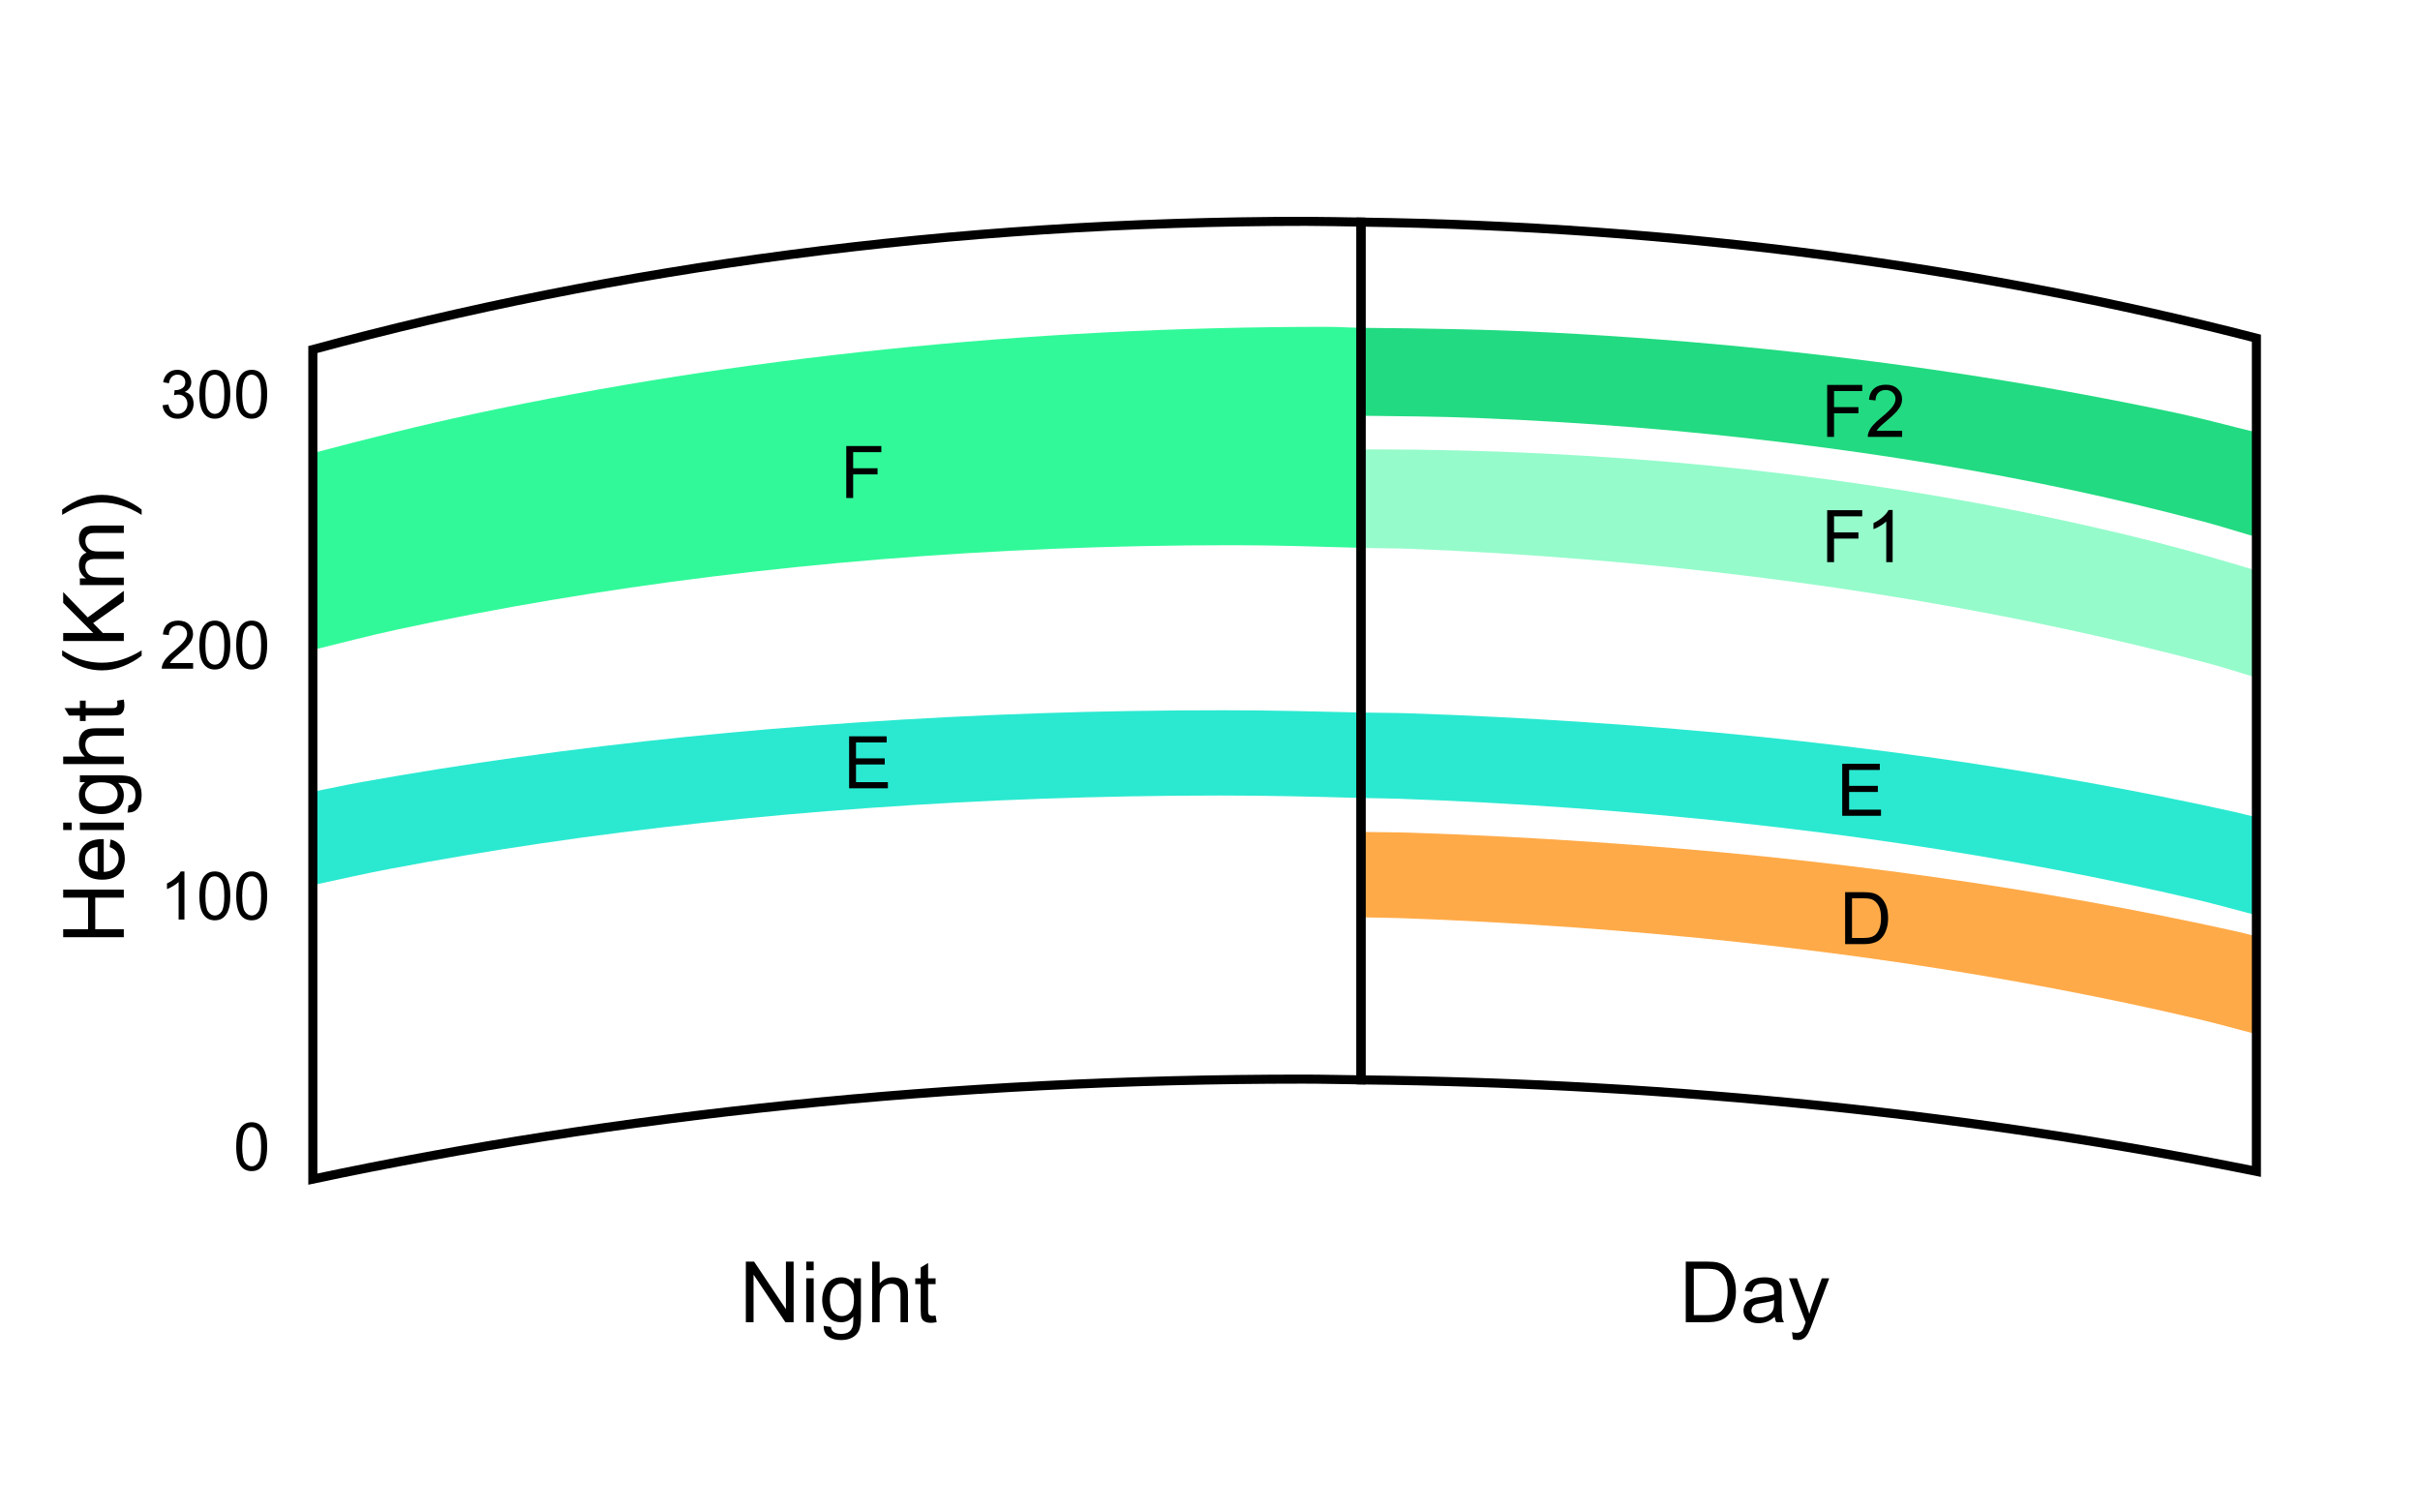
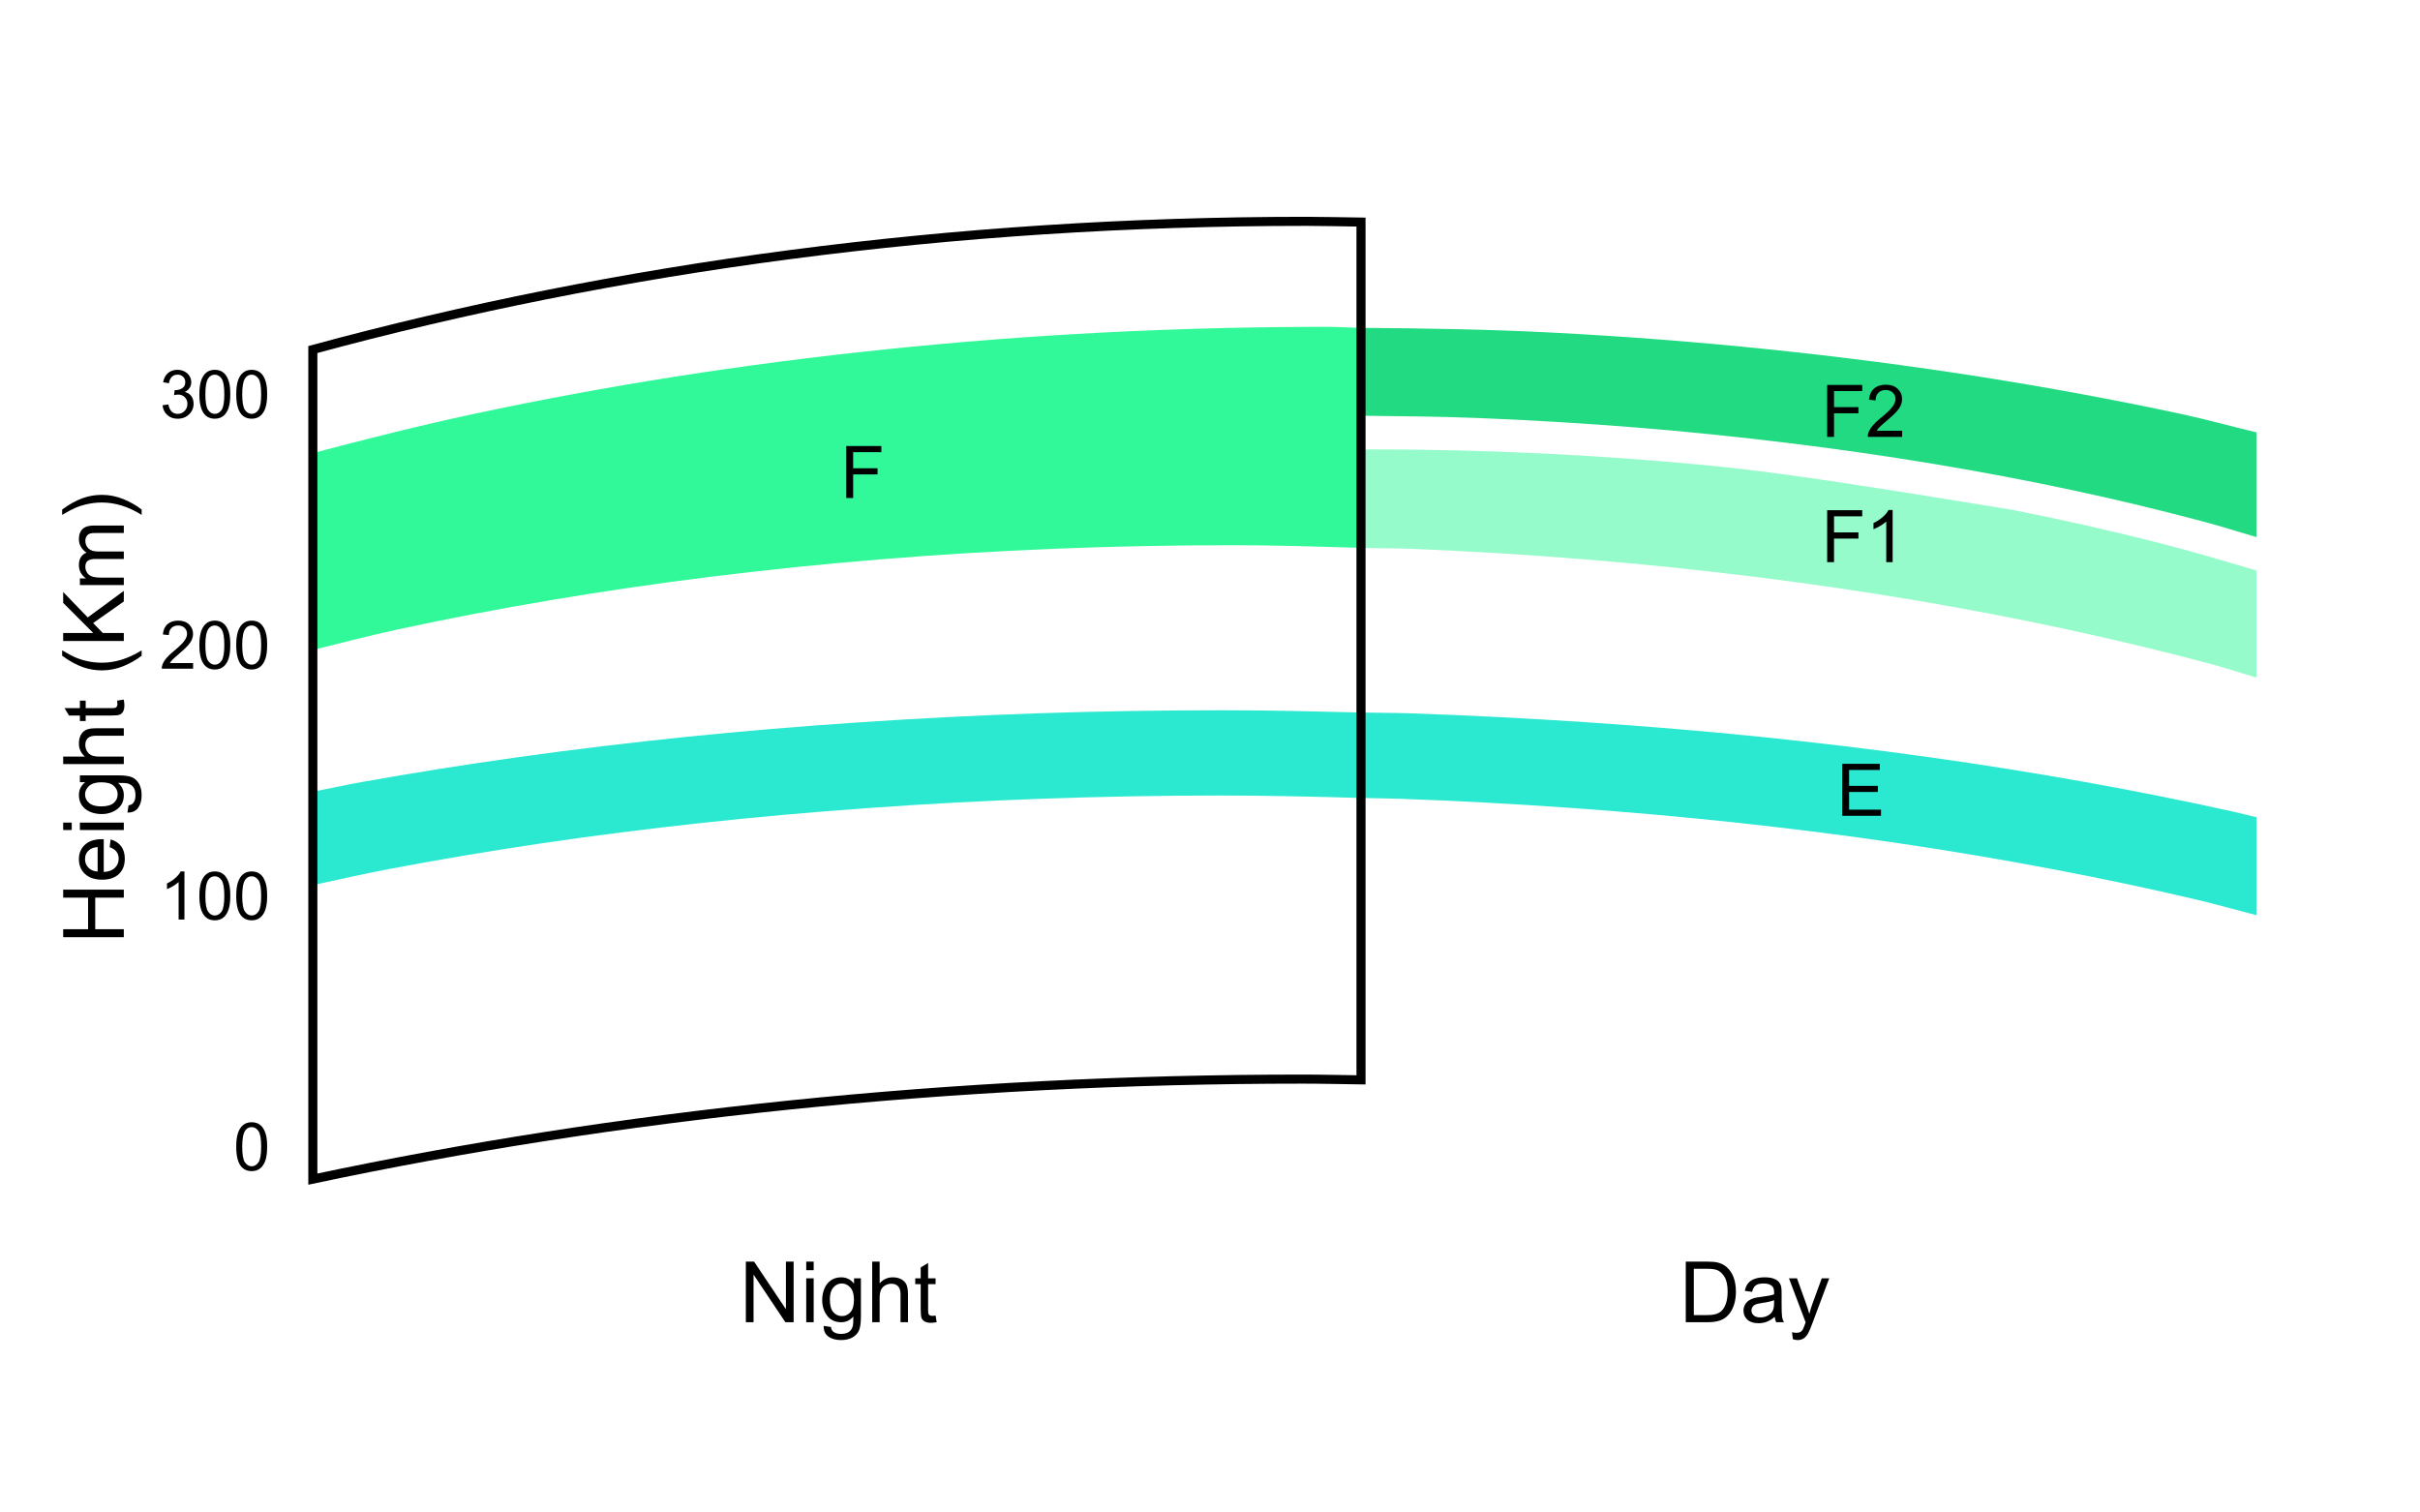
<svg xmlns="http://www.w3.org/2000/svg" xmlns:ns1="http://sodipodi.sourceforge.net/DTD/sodipodi-0.dtd" xmlns:ns2="http://www.inkscape.org/namespaces/inkscape" width="400" height="250" id="svg2" ns1:version="0.32" ns2:version="0.46" version="1.0" ns1:docname="Ionosphere Layers en.svg" ns2:output_extension="org.inkscape.output.svg.inkscape">
  <defs id="defs4">
    <linearGradient id="linearGradient4746">
      <stop style="stop-color:#000000;stop-opacity:0.645;" offset="0" id="stop4748" />
      <stop style="stop-color:#61b5ff;stop-opacity:0.239;" offset="1" id="stop4750" />
    </linearGradient>
    <ns2:perspective ns1:type="inkscape:persp3d" ns2:vp_x="0 : 526.18109 : 1" ns2:vp_y="0 : 1000 : 0" ns2:vp_z="744.09448 : 526.18109 : 1" ns2:persp3d-origin="372.04724 : 350.78739 : 1" id="perspective10" />
    <ns2:perspective id="perspective2390" ns2:persp3d-origin="372.04724 : 350.78739 : 1" ns2:vp_z="744.09448 : 526.18109 : 1" ns2:vp_y="0 : 1000 : 0" ns2:vp_x="0 : 526.18109 : 1" ns1:type="inkscape:persp3d" />
    <ns2:perspective id="perspective2405" ns2:persp3d-origin="372.04724 : 350.78739 : 1" ns2:vp_z="744.09448 : 526.18109 : 1" ns2:vp_y="0 : 1000 : 0" ns2:vp_x="0 : 526.18109 : 1" ns1:type="inkscape:persp3d" />
  </defs>
  <ns1:namedview id="base" pagecolor="#ffffff" bordercolor="#666666" borderopacity="1.0" ns2:pageopacity="0.0" ns2:pageshadow="2" ns2:zoom="0.98994949" ns2:cx="195.84945" ns2:cy="117.54896" ns2:document-units="px" ns2:current-layer="layer1" showgrid="false" ns2:window-width="1024" ns2:window-height="712" ns2:window-x="-4" ns2:window-y="-4" />
  <g ns2:label="Capa 1" ns2:groupmode="layer" id="layer1" transform="translate(-150,-382.362)">
-     <path style="fill:#31f999;fill-opacity:0.508;stroke:none;stroke-width:1;stroke-miterlimit:4;stroke-dasharray:none;stroke-dashoffset:0;stroke-opacity:1" d="M 372.969 94.312 C 367.602 92.71 362.269 91.115 356.656 89.688 C 348.934 87.724 340.962 85.926 332.812 84.312 C 324.663 82.699 316.312 81.274 307.781 80.031 C 299.25 78.789 290.554 77.725 281.688 76.875 C 272.821 76.025 263.782 75.373 254.625 74.938 C 245.468 74.502 236.183 74.281 226.781 74.281 C 226.169 74.281 225.58 74.311 224.969 74.312 L 224.969 90.562 C 227.745 90.643 230.592 90.607 233.344 90.719 C 243.069 91.112 252.645 91.701 262.062 92.469 C 271.48 93.236 280.721 94.19 289.781 95.312 C 298.842 96.435 307.72 97.73 316.375 99.188 C 325.03 100.645 333.455 102.258 341.656 104.031 C 349.857 105.805 357.833 107.711 365.531 109.781 C 368.101 110.472 370.459 111.277 372.969 112 L 372.969 94.312 z " id="path2414" transform="translate(150,382.362)" />
+     <path style="fill:#31f999;fill-opacity:0.508;stroke:none;stroke-width:1;stroke-miterlimit:4;stroke-dasharray:none;stroke-dashoffset:0;stroke-opacity:1" d="M 372.969 94.312 C 367.602 92.71 362.269 91.115 356.656 89.688 C 348.934 87.724 340.962 85.926 332.812 84.312 C 299.25 78.789 290.554 77.725 281.688 76.875 C 272.821 76.025 263.782 75.373 254.625 74.938 C 245.468 74.502 236.183 74.281 226.781 74.281 C 226.169 74.281 225.58 74.311 224.969 74.312 L 224.969 90.562 C 227.745 90.643 230.592 90.607 233.344 90.719 C 243.069 91.112 252.645 91.701 262.062 92.469 C 271.48 93.236 280.721 94.19 289.781 95.312 C 298.842 96.435 307.72 97.73 316.375 99.188 C 325.03 100.645 333.455 102.258 341.656 104.031 C 349.857 105.805 357.833 107.711 365.531 109.781 C 368.101 110.472 370.459 111.277 372.969 112 L 372.969 94.312 z " id="path2414" transform="translate(150,382.362)" />
    <path style="fill:#2ae9d0;fill-opacity:1;stroke:none;stroke-width:1;stroke-miterlimit:4;stroke-dasharray:none;stroke-dashoffset:0;stroke-opacity:1" d="M 374.959,500.135 C 367.434,499.95 359.908,499.76 352.24,499.76 C 341.924,499.76 331.725,499.924 321.677,500.26 C 311.63,500.596 301.719,501.104 291.99,501.76 C 282.26,502.416 272.726,503.207 263.365,504.166 C 254.004,505.126 244.838,506.232 235.896,507.479 C 226.954,508.725 218.213,510.118 209.74,511.635 C 206.981,512.129 204.414,512.707 201.709,513.229 L 201.709,528.666 C 205.89,527.775 209.954,526.828 214.271,526.01 C 222.445,524.462 230.864,523.032 239.49,521.76 C 248.116,520.487 256.96,519.365 265.99,518.385 C 275.02,517.405 284.23,516.586 293.615,515.916 C 303,515.246 312.548,514.728 322.24,514.385 C 331.932,514.042 341.789,513.854 351.74,513.854 C 359.58,513.854 367.278,514.043 374.959,514.26 L 374.959,500.135 z" id="path3237" />
    <path style="fill:#2ae9d0;fill-opacity:1;stroke:none;stroke-width:1;stroke-miterlimit:4;stroke-dasharray:none;stroke-dashoffset:0;stroke-opacity:1" d="M 374.959,500.135 L 374.959,514.26 C 377.026,514.318 379.153,514.312 381.209,514.385 C 390.901,514.728 400.448,515.246 409.834,515.916 C 419.219,516.586 428.429,517.405 437.459,518.385 C 446.488,519.365 455.333,520.487 463.959,521.76 C 472.584,523.032 481.004,524.462 489.177,526.01 C 497.351,527.558 505.286,529.234 512.959,531.041 C 516.411,531.854 519.615,532.772 522.959,533.635 L 522.959,517.447 C 521.732,517.165 520.605,516.848 519.365,516.572 C 511.411,514.802 503.182,513.152 494.709,511.635 C 486.235,510.118 477.526,508.725 468.584,507.479 C 459.641,506.232 450.476,505.126 441.115,504.166 C 431.754,503.207 422.188,502.416 412.459,501.76 C 402.729,501.104 392.85,500.596 382.802,500.26 C 380.224,500.174 377.557,500.199 374.959,500.135 z" id="path3219" />
    <path style="fill:#31f999;fill-opacity:1;stroke:none;stroke-width:1;stroke-miterlimit:4;stroke-dasharray:none;stroke-dashoffset:0;stroke-opacity:1" d="M 374.959,436.541 C 373.087,436.527 371.274,436.385 369.396,436.385 C 356.894,436.385 344.542,436.697 332.365,437.322 C 320.188,437.948 308.188,438.884 296.396,440.104 C 284.605,441.324 273.022,442.82 261.677,444.604 C 250.332,446.388 239.234,448.443 228.396,450.76 C 219.269,452.711 210.436,454.95 201.709,457.26 L 201.709,489.791 C 206.389,488.637 210.981,487.434 215.834,486.385 C 224.035,484.611 232.491,482.999 241.146,481.541 C 249.801,480.084 258.648,478.788 267.709,477.666 C 276.769,476.544 286.042,475.59 295.459,474.822 C 304.876,474.055 314.452,473.466 324.177,473.072 C 333.902,472.679 343.755,472.479 353.74,472.479 C 360.899,472.479 367.924,472.713 374.959,472.916 L 374.959,436.541 z" id="path3232" />
    <path style="fill:#22da81;fill-opacity:1;stroke:none;stroke-width:1;stroke-miterlimit:4;stroke-dasharray:none;stroke-dashoffset:0;stroke-opacity:1" d="M 224.969 54.188 L 224.969 68.719 C 231.458 68.791 237.949 68.839 244.312 69.094 C 253.133 69.446 261.834 69.968 270.375 70.656 C 278.916 71.344 287.313 72.213 295.531 73.219 C 303.749 74.224 311.806 75.381 319.656 76.688 C 327.507 77.994 335.155 79.442 342.594 81.031 C 350.032 82.621 357.236 84.363 364.219 86.219 C 367.24 87.022 370.039 87.931 372.969 88.781 L 372.969 71.469 C 368.764 70.471 364.728 69.324 360.438 68.406 C 349.6 66.089 338.47 64.034 327.125 62.25 C 315.78 60.466 304.198 58.97 292.406 57.75 C 280.615 56.53 268.615 55.594 256.438 54.969 C 246.09 54.437 235.554 54.267 224.969 54.188 z " id="path2431" transform="translate(150,382.362)" />
-     <path style="fill:#ffaa48;fill-opacity:1;stroke:none;stroke-width:1;stroke-miterlimit:4;stroke-dasharray:none;stroke-dashoffset:0;stroke-opacity:1" d="M 375.208,519.869 L 375.208,533.994 C 377.276,534.053 379.403,534.046 381.458,534.119 C 391.15,534.463 400.698,534.98 410.083,535.65 C 419.468,536.32 428.678,537.14 437.708,538.119 C 446.738,539.099 455.582,540.222 464.208,541.494 C 472.834,542.767 481.253,544.196 489.427,545.744 C 497.6,547.293 505.536,548.968 513.208,550.775 C 516.661,551.589 519.864,552.506 523.208,553.369 L 523.208,537.182 C 521.981,536.9 520.855,536.583 519.614,536.307 C 511.66,534.536 503.431,532.886 494.958,531.369 C 486.485,529.852 477.775,528.459 468.833,527.213 C 459.891,525.966 450.725,524.86 441.364,523.9 C 432.004,522.941 422.438,522.151 412.708,521.494 C 402.979,520.838 393.1,520.331 383.052,519.994 C 380.473,519.908 377.806,519.933 375.208,519.869 z" id="path3242" />
    <path transform="scale(0.995,1.005)" style="font-size:16.528px;font-style:normal;font-weight:normal;text-align:end;text-anchor:end;fill:#000000;fill-opacity:1;stroke:none;stroke-width:1px;stroke-linecap:butt;stroke-linejoin:miter;stroke-opacity:1;font-family:Bitstream Vera Sans" d="M 177.757,447.11 L 178.724,446.981 C 178.835,447.529 179.023,447.924 179.29,448.166 C 179.557,448.407 179.882,448.528 180.265,448.528 C 180.72,448.528 181.104,448.371 181.417,448.055 C 181.73,447.74 181.887,447.35 181.887,446.885 C 181.887,446.441 181.742,446.074 181.452,445.786 C 181.162,445.498 180.793,445.354 180.346,445.354 C 180.163,445.354 179.936,445.39 179.663,445.461 L 179.771,444.613 C 179.835,444.62 179.887,444.623 179.927,444.623 C 180.338,444.623 180.709,444.516 181.038,444.301 C 181.368,444.086 181.533,443.755 181.533,443.307 C 181.533,442.953 181.413,442.659 181.173,442.427 C 180.933,442.194 180.623,442.077 180.244,442.077 C 179.868,442.077 179.554,442.196 179.304,442.432 C 179.053,442.668 178.892,443.023 178.82,443.495 L 177.853,443.324 C 177.972,442.675 178.24,442.173 178.659,441.817 C 179.078,441.461 179.599,441.283 180.222,441.283 C 180.652,441.283 181.047,441.375 181.409,441.559 C 181.771,441.744 182.047,441.995 182.239,442.314 C 182.43,442.632 182.526,442.971 182.526,443.329 C 182.526,443.669 182.435,443.979 182.252,444.258 C 182.07,444.537 181.799,444.759 181.441,444.924 C 181.907,445.032 182.268,445.254 182.526,445.593 C 182.784,445.931 182.913,446.355 182.913,446.863 C 182.913,447.551 182.662,448.133 182.161,448.611 C 181.66,449.089 181.026,449.328 180.26,449.328 C 179.569,449.328 178.995,449.123 178.538,448.711 C 178.082,448.299 177.821,447.765 177.757,447.11 L 177.757,447.11 z M 183.874,445.305 C 183.874,444.374 183.97,443.625 184.162,443.058 C 184.353,442.49 184.638,442.052 185.016,441.744 C 185.394,441.436 185.869,441.283 186.442,441.283 C 186.864,441.283 187.235,441.368 187.554,441.538 C 187.872,441.708 188.135,441.953 188.343,442.273 C 188.551,442.594 188.714,442.984 188.832,443.444 C 188.95,443.904 189.009,444.525 189.009,445.305 C 189.009,446.229 188.914,446.975 188.724,447.543 C 188.535,448.11 188.251,448.549 187.873,448.858 C 187.495,449.168 187.018,449.323 186.442,449.323 C 185.683,449.323 185.086,449.051 184.653,448.507 C 184.134,447.851 183.874,446.784 183.874,445.305 L 183.874,445.305 z M 184.868,445.305 C 184.868,446.598 185.019,447.458 185.322,447.886 C 185.624,448.314 185.998,448.528 186.442,448.528 C 186.886,448.528 187.259,448.313 187.562,447.884 C 187.864,447.454 188.016,446.595 188.016,445.305 C 188.016,444.009 187.864,443.148 187.562,442.722 C 187.259,442.296 186.882,442.083 186.431,442.083 C 185.987,442.083 185.633,442.271 185.368,442.647 C 185.035,443.127 184.868,444.013 184.868,445.305 L 184.868,445.305 z M 189.997,445.305 C 189.997,444.374 190.093,443.625 190.285,443.058 C 190.476,442.49 190.761,442.052 191.139,441.744 C 191.517,441.436 191.992,441.283 192.565,441.283 C 192.987,441.283 193.358,441.368 193.677,441.538 C 193.995,441.708 194.258,441.953 194.466,442.273 C 194.674,442.594 194.837,442.984 194.955,443.444 C 195.073,443.904 195.132,444.525 195.132,445.305 C 195.132,446.229 195.037,446.975 194.848,447.543 C 194.658,448.11 194.374,448.549 193.996,448.858 C 193.618,449.168 193.141,449.323 192.565,449.323 C 191.806,449.323 191.21,449.051 190.776,448.507 C 190.257,447.851 189.997,446.784 189.997,445.305 L 189.997,445.305 z M 190.991,445.305 C 190.991,446.598 191.142,447.458 191.445,447.886 C 191.748,448.314 192.121,448.528 192.565,448.528 C 193.009,448.528 193.382,448.313 193.685,447.884 C 193.987,447.454 194.139,446.595 194.139,445.305 C 194.139,444.009 193.987,443.148 193.685,442.722 C 193.382,442.296 193.005,442.083 192.554,442.083 C 192.11,442.083 191.756,442.271 191.491,442.647 C 191.158,443.127 190.991,444.013 190.991,445.305 L 190.991,445.305 z M 182.832,489.51 L 182.832,490.439 L 177.628,490.439 C 177.621,490.206 177.658,489.982 177.741,489.767 C 177.873,489.413 178.085,489.064 178.377,488.72 C 178.669,488.376 179.091,487.979 179.642,487.528 C 180.498,486.826 181.076,486.27 181.377,485.86 C 181.678,485.45 181.828,485.062 181.828,484.697 C 181.828,484.314 181.691,483.991 181.417,483.728 C 181.143,483.464 180.786,483.333 180.346,483.333 C 179.88,483.333 179.508,483.472 179.228,483.752 C 178.949,484.031 178.808,484.418 178.804,484.912 L 177.81,484.81 C 177.878,484.069 178.134,483.504 178.578,483.115 C 179.023,482.727 179.619,482.533 180.367,482.533 C 181.123,482.533 181.721,482.742 182.161,483.161 C 182.601,483.58 182.822,484.099 182.822,484.719 C 182.822,485.034 182.757,485.343 182.628,485.648 C 182.499,485.952 182.285,486.273 181.986,486.609 C 181.687,486.946 181.191,487.408 180.496,487.995 C 179.916,488.482 179.543,488.812 179.379,488.986 C 179.214,489.16 179.078,489.334 178.971,489.51 L 182.832,489.51 z M 183.874,486.555 C 183.874,485.624 183.97,484.875 184.162,484.308 C 184.353,483.74 184.638,483.302 185.016,482.994 C 185.394,482.686 185.869,482.533 186.442,482.533 C 186.864,482.533 187.235,482.618 187.554,482.788 C 187.872,482.958 188.135,483.203 188.343,483.523 C 188.551,483.844 188.714,484.234 188.832,484.694 C 188.95,485.154 189.009,485.775 189.009,486.555 C 189.009,487.479 188.914,488.225 188.724,488.793 C 188.535,489.36 188.251,489.799 187.873,490.108 C 187.495,490.418 187.018,490.573 186.442,490.573 C 185.683,490.573 185.086,490.301 184.653,489.757 C 184.134,489.101 183.874,488.034 183.874,486.555 L 183.874,486.555 z M 184.868,486.555 C 184.868,487.848 185.019,488.708 185.322,489.136 C 185.624,489.564 185.998,489.778 186.442,489.778 C 186.886,489.778 187.259,489.563 187.562,489.134 C 187.864,488.704 188.016,487.845 188.016,486.555 C 188.016,485.259 187.864,484.398 187.562,483.972 C 187.259,483.546 186.882,483.333 186.431,483.333 C 185.987,483.333 185.633,483.521 185.368,483.897 C 185.035,484.377 184.868,485.263 184.868,486.555 L 184.868,486.555 z M 189.997,486.555 C 189.997,485.624 190.093,484.875 190.285,484.308 C 190.476,483.74 190.761,483.302 191.139,482.994 C 191.517,482.686 191.992,482.533 192.565,482.533 C 192.987,482.533 193.358,482.618 193.677,482.788 C 193.995,482.958 194.258,483.203 194.466,483.523 C 194.674,483.844 194.837,484.234 194.955,484.694 C 195.073,485.154 195.132,485.775 195.132,486.555 C 195.132,487.479 195.037,488.225 194.848,488.793 C 194.658,489.36 194.374,489.799 193.996,490.108 C 193.618,490.418 193.141,490.573 192.565,490.573 C 191.806,490.573 191.21,490.301 190.776,489.757 C 190.257,489.101 189.997,488.034 189.997,486.555 L 189.997,486.555 z M 190.991,486.555 C 190.991,487.848 191.142,488.708 191.445,489.136 C 191.748,489.564 192.121,489.778 192.565,489.778 C 193.009,489.778 193.382,489.563 193.685,489.134 C 193.987,488.704 194.139,487.845 194.139,486.555 C 194.139,485.259 193.987,484.398 193.685,483.972 C 193.382,483.546 193.005,483.333 192.554,483.333 C 192.11,483.333 191.756,483.521 191.491,483.897 C 191.158,484.377 190.991,485.263 190.991,486.555 L 190.991,486.555 z M 181.393,531.689 L 180.426,531.689 L 180.426,525.528 C 180.193,525.75 179.888,525.972 179.51,526.194 C 179.133,526.416 178.793,526.583 178.493,526.694 L 178.493,525.759 C 179.033,525.505 179.506,525.197 179.911,524.835 C 180.315,524.474 180.602,524.123 180.77,523.783 L 181.393,523.783 L 181.393,531.689 z M 183.874,527.805 C 183.874,526.874 183.97,526.125 184.162,525.558 C 184.353,524.99 184.638,524.552 185.016,524.244 C 185.394,523.936 185.869,523.783 186.442,523.783 C 186.864,523.783 187.235,523.868 187.554,524.038 C 187.872,524.208 188.135,524.453 188.343,524.773 C 188.551,525.094 188.714,525.484 188.832,525.944 C 188.95,526.404 189.009,527.025 189.009,527.805 C 189.009,528.729 188.914,529.475 188.724,530.043 C 188.535,530.61 188.251,531.049 187.873,531.358 C 187.495,531.668 187.018,531.823 186.442,531.823 C 185.683,531.823 185.086,531.551 184.653,531.007 C 184.134,530.351 183.874,529.284 183.874,527.805 L 183.874,527.805 z M 184.868,527.805 C 184.868,529.098 185.019,529.958 185.322,530.386 C 185.624,530.814 185.998,531.028 186.442,531.028 C 186.886,531.028 187.259,530.813 187.562,530.384 C 187.864,529.954 188.016,529.095 188.016,527.805 C 188.016,526.509 187.864,525.648 187.562,525.222 C 187.259,524.796 186.882,524.583 186.431,524.583 C 185.987,524.583 185.633,524.771 185.368,525.147 C 185.035,525.627 184.868,526.513 184.868,527.805 L 184.868,527.805 z M 189.997,527.805 C 189.997,526.874 190.093,526.125 190.285,525.558 C 190.476,524.99 190.761,524.552 191.139,524.244 C 191.517,523.936 191.992,523.783 192.565,523.783 C 192.987,523.783 193.358,523.868 193.677,524.038 C 193.995,524.208 194.258,524.453 194.466,524.773 C 194.674,525.094 194.837,525.484 194.955,525.944 C 195.073,526.404 195.132,527.025 195.132,527.805 C 195.132,528.729 195.037,529.475 194.848,530.043 C 194.658,530.61 194.374,531.049 193.996,531.358 C 193.618,531.668 193.141,531.823 192.565,531.823 C 191.806,531.823 191.21,531.551 190.776,531.007 C 190.257,530.351 189.997,529.284 189.997,527.805 L 189.997,527.805 z M 190.991,527.805 C 190.991,529.098 191.142,529.958 191.445,530.386 C 191.748,530.814 192.121,531.028 192.565,531.028 C 193.009,531.028 193.382,530.813 193.685,530.384 C 193.987,529.954 194.139,529.095 194.139,527.805 C 194.139,526.509 193.987,525.648 193.685,525.222 C 193.382,524.796 193.005,524.583 192.554,524.583 C 192.11,524.583 191.756,524.771 191.491,525.147 C 191.158,525.627 190.991,526.513 190.991,527.805 L 190.991,527.805 z M 189.997,569.055 C 189.997,568.124 190.093,567.375 190.285,566.808 C 190.476,566.24 190.761,565.802 191.139,565.494 C 191.517,565.186 191.992,565.033 192.565,565.033 C 192.987,565.033 193.358,565.118 193.677,565.288 C 193.995,565.458 194.258,565.703 194.466,566.023 C 194.674,566.344 194.837,566.734 194.955,567.194 C 195.073,567.654 195.132,568.275 195.132,569.055 C 195.132,569.979 195.037,570.725 194.848,571.293 C 194.658,571.86 194.374,572.299 193.996,572.608 C 193.618,572.918 193.141,573.073 192.565,573.073 C 191.806,573.073 191.21,572.801 190.776,572.257 C 190.257,571.601 189.997,570.534 189.997,569.055 L 189.997,569.055 z M 190.991,569.055 C 190.991,570.348 191.142,571.208 191.445,571.636 C 191.748,572.064 192.121,572.278 192.565,572.278 C 193.009,572.278 193.382,572.063 193.685,571.634 C 193.987,571.204 194.139,570.345 194.139,569.055 C 194.139,567.759 193.987,566.898 193.685,566.472 C 193.382,566.046 193.005,565.833 192.554,565.833 C 192.11,565.833 191.756,566.021 191.491,566.397 C 191.158,566.877 190.991,567.763 190.991,569.055 L 190.991,569.055 z" id="text3246" />
    <path transform="matrix(0,-1,1,0,0,0)" style="font-size:16px;font-style:normal;font-weight:normal;fill:#000000;fill-opacity:1;stroke:none;stroke-width:1px;stroke-linecap:butt;stroke-linejoin:miter;stroke-opacity:1;font-family:Bitstream Vera Sans" d="M -537.275,170.465 L -537.275,160.443 L -535.948,160.443 L -535.948,164.558 L -530.739,164.558 L -530.739,160.443 L -529.413,160.443 L -529.413,170.465 L -530.739,170.465 L -530.739,165.741 L -535.948,165.741 L -535.948,170.465 L -537.275,170.465 z M -522.386,168.127 L -521.114,168.284 C -521.315,169.027 -521.686,169.603 -522.229,170.014 C -522.771,170.424 -523.464,170.629 -524.307,170.629 C -525.369,170.629 -526.211,170.302 -526.833,169.648 C -527.455,168.994 -527.766,168.077 -527.766,166.896 C -527.766,165.675 -527.451,164.727 -526.822,164.053 C -526.193,163.378 -525.378,163.041 -524.375,163.041 C -523.404,163.041 -522.611,163.371 -521.996,164.032 C -521.381,164.693 -521.073,165.623 -521.073,166.821 C -521.073,166.894 -521.076,167.003 -521.08,167.149 L -526.494,167.149 C -526.449,167.947 -526.223,168.557 -525.817,168.981 C -525.412,169.405 -524.906,169.617 -524.3,169.617 C -523.849,169.617 -523.464,169.499 -523.145,169.262 C -522.826,169.025 -522.573,168.646 -522.386,168.127 L -522.386,168.127 z M -526.426,166.138 L -522.372,166.138 C -522.427,165.527 -522.582,165.069 -522.837,164.764 C -523.229,164.29 -523.737,164.053 -524.361,164.053 C -524.927,164.053 -525.402,164.242 -525.787,164.62 C -526.172,164.998 -526.385,165.504 -526.426,166.138 L -526.426,166.138 z M -519.556,161.858 L -519.556,160.443 L -518.325,160.443 L -518.325,161.858 L -519.556,161.858 z M -519.556,170.465 L -519.556,163.205 L -518.325,163.205 L -518.325,170.465 L -519.556,170.465 z M -516.671,171.066 L -515.475,171.244 C -515.425,171.613 -515.286,171.882 -515.058,172.051 C -514.752,172.279 -514.335,172.392 -513.807,172.392 C -513.237,172.392 -512.797,172.279 -512.487,172.051 C -512.178,171.823 -511.968,171.504 -511.859,171.094 C -511.795,170.843 -511.765,170.317 -511.77,169.515 C -512.307,170.148 -512.977,170.465 -513.779,170.465 C -514.777,170.465 -515.55,170.105 -516.097,169.385 C -516.644,168.665 -516.917,167.801 -516.917,166.794 C -516.917,166.101 -516.792,165.462 -516.541,164.876 C -516.29,164.291 -515.927,163.838 -515.451,163.519 C -514.975,163.2 -514.415,163.041 -513.773,163.041 C -512.916,163.041 -512.209,163.387 -511.653,164.08 L -511.653,163.205 L -510.519,163.205 L -510.519,169.48 C -510.519,170.611 -510.634,171.411 -510.864,171.883 C -511.094,172.355 -511.459,172.727 -511.958,173.001 C -512.457,173.274 -513.071,173.411 -513.8,173.411 C -514.666,173.411 -515.365,173.216 -515.899,172.827 C -516.432,172.437 -516.689,171.85 -516.671,171.066 L -516.671,171.066 z M -515.652,166.705 C -515.652,167.657 -515.463,168.352 -515.085,168.79 C -514.707,169.227 -514.233,169.446 -513.663,169.446 C -513.098,169.446 -512.624,169.229 -512.241,168.793 C -511.859,168.358 -511.667,167.676 -511.667,166.746 C -511.667,165.857 -511.864,165.187 -512.258,164.736 C -512.653,164.285 -513.128,164.059 -513.684,164.059 C -514.231,164.059 -514.695,164.282 -515.078,164.726 C -515.461,165.17 -515.652,165.83 -515.652,166.705 L -515.652,166.705 z M -508.652,170.465 L -508.652,160.443 L -507.422,160.443 L -507.422,164.039 C -506.848,163.374 -506.123,163.041 -505.248,163.041 C -504.71,163.041 -504.243,163.147 -503.847,163.359 C -503.45,163.571 -503.167,163.863 -502.996,164.237 C -502.825,164.611 -502.739,165.153 -502.739,165.864 L -502.739,170.465 L -503.97,170.465 L -503.97,165.864 C -503.97,165.249 -504.103,164.801 -504.37,164.521 C -504.636,164.241 -505.013,164.1 -505.501,164.1 C -505.866,164.1 -506.209,164.195 -506.53,164.384 C -506.851,164.573 -507.08,164.83 -507.217,165.153 C -507.354,165.477 -507.422,165.923 -507.422,166.493 L -507.422,170.465 L -508.652,170.465 z M -498.173,169.364 L -497.995,170.451 C -498.342,170.524 -498.651,170.56 -498.925,170.56 C -499.372,170.56 -499.718,170.49 -499.964,170.349 C -500.21,170.207 -500.383,170.022 -500.484,169.791 C -500.584,169.561 -500.634,169.077 -500.634,168.339 L -500.634,164.162 L -501.536,164.162 L -501.536,163.205 L -500.634,163.205 L -500.634,161.407 L -499.41,160.669 L -499.41,163.205 L -498.173,163.205 L -498.173,164.162 L -499.41,164.162 L -499.41,168.407 C -499.41,168.758 -499.389,168.984 -499.345,169.084 C -499.302,169.184 -499.231,169.264 -499.133,169.323 C -499.035,169.382 -498.895,169.412 -498.713,169.412 C -498.576,169.412 -498.396,169.396 -498.173,169.364 L -498.173,169.364 z M -490.742,173.411 C -491.421,172.554 -491.996,171.552 -492.465,170.403 C -492.934,169.255 -493.169,168.065 -493.169,166.835 C -493.169,165.75 -492.994,164.711 -492.643,163.718 C -492.233,162.565 -491.599,161.416 -490.742,160.272 L -489.86,160.272 C -490.412,161.22 -490.776,161.897 -490.954,162.303 C -491.232,162.932 -491.451,163.588 -491.61,164.271 C -491.806,165.124 -491.904,165.98 -491.904,166.842 C -491.904,169.034 -491.223,171.223 -489.86,173.411 L -490.742,173.411 z M -488.316,170.465 L -488.316,160.443 L -486.989,160.443 L -486.989,165.413 L -482.013,160.443 L -480.215,160.443 L -484.419,164.504 L -480.03,170.465 L -481.78,170.465 L -485.349,165.392 L -486.989,166.992 L -486.989,170.465 L -488.316,170.465 z M -479.067,170.465 L -479.067,163.205 L -477.966,163.205 L -477.966,164.224 C -477.738,163.868 -477.435,163.582 -477.057,163.366 C -476.679,163.149 -476.248,163.041 -475.765,163.041 C -475.227,163.041 -474.786,163.153 -474.442,163.376 C -474.098,163.599 -473.855,163.911 -473.714,164.312 C -473.14,163.465 -472.392,163.041 -471.472,163.041 C -470.752,163.041 -470.198,163.24 -469.811,163.639 C -469.423,164.038 -469.23,164.652 -469.23,165.481 L -469.23,170.465 L -470.453,170.465 L -470.453,165.891 C -470.453,165.399 -470.493,165.045 -470.573,164.828 C -470.653,164.612 -470.797,164.438 -471.007,164.306 C -471.217,164.173 -471.463,164.107 -471.745,164.107 C -472.256,164.107 -472.679,164.277 -473.017,164.617 C -473.354,164.956 -473.523,165.5 -473.523,166.247 L -473.523,170.465 L -474.753,170.465 L -474.753,165.748 C -474.753,165.201 -474.853,164.791 -475.054,164.517 C -475.254,164.244 -475.582,164.107 -476.038,164.107 C -476.385,164.107 -476.705,164.198 -476.999,164.381 C -477.293,164.563 -477.506,164.83 -477.638,165.181 C -477.77,165.531 -477.836,166.037 -477.836,166.698 L -477.836,170.465 L -479.067,170.465 z M -466.584,173.411 L -467.466,173.411 C -466.103,171.223 -465.422,169.034 -465.422,166.842 C -465.422,165.985 -465.52,165.135 -465.716,164.292 C -465.871,163.608 -466.087,162.952 -466.365,162.323 C -466.543,161.913 -466.91,161.229 -467.466,160.272 L -466.584,160.272 C -465.727,161.416 -465.094,162.565 -464.684,163.718 C -464.333,164.711 -464.157,165.75 -464.157,166.835 C -464.157,168.065 -464.393,169.255 -464.865,170.403 C -465.337,171.552 -465.91,172.554 -466.584,173.411 L -466.584,173.411 z" id="text3270" />
    <path style="font-size:16px;font-style:normal;font-weight:normal;fill:#000000;fill-opacity:1;stroke:none;stroke-width:1px;stroke-linecap:butt;stroke-linejoin:miter;stroke-opacity:1;font-family:Bitstream Vera Sans" d="M 273.281,600.916 L 273.281,590.895 L 274.641,590.895 L 279.905,598.763 L 279.905,590.895 L 281.177,590.895 L 281.177,600.916 L 279.816,600.916 L 274.553,593.041 L 274.553,600.916 L 273.281,600.916 z M 283.262,592.31 L 283.262,590.895 L 284.492,590.895 L 284.492,592.31 L 283.262,592.31 z M 283.262,600.916 L 283.262,593.656 L 284.492,593.656 L 284.492,600.916 L 283.262,600.916 z M 286.146,601.518 L 287.343,601.696 C 287.393,602.065 287.532,602.334 287.76,602.502 C 288.065,602.73 288.482,602.844 289.011,602.844 C 289.58,602.844 290.02,602.73 290.33,602.502 C 290.64,602.274 290.849,601.955 290.959,601.545 C 291.023,601.294 291.052,600.768 291.048,599.966 C 290.51,600.599 289.84,600.916 289.038,600.916 C 288.04,600.916 287.267,600.556 286.72,599.836 C 286.174,599.116 285.9,598.252 285.9,597.245 C 285.9,596.553 286.026,595.913 286.276,595.328 C 286.527,594.742 286.89,594.29 287.366,593.971 C 287.843,593.652 288.402,593.492 289.045,593.492 C 289.901,593.492 290.608,593.839 291.164,594.531 L 291.164,593.656 L 292.299,593.656 L 292.299,599.932 C 292.299,601.062 292.184,601.863 291.953,602.335 C 291.723,602.806 291.359,603.179 290.86,603.452 C 290.361,603.726 289.747,603.862 289.017,603.862 C 288.151,603.862 287.452,603.668 286.919,603.278 C 286.386,602.888 286.128,602.302 286.146,601.518 L 286.146,601.518 z M 287.165,597.156 C 287.165,598.109 287.354,598.804 287.732,599.241 C 288.11,599.679 288.584,599.898 289.154,599.898 C 289.719,599.898 290.193,599.68 290.576,599.245 C 290.959,598.81 291.15,598.127 291.15,597.197 C 291.15,596.309 290.953,595.639 290.559,595.188 C 290.165,594.737 289.69,594.511 289.134,594.511 C 288.587,594.511 288.122,594.733 287.739,595.177 C 287.356,595.622 287.165,596.281 287.165,597.156 L 287.165,597.156 z M 294.165,600.916 L 294.165,590.895 L 295.395,590.895 L 295.395,594.49 C 295.97,593.825 296.694,593.492 297.569,593.492 C 298.107,593.492 298.574,593.598 298.97,593.81 C 299.367,594.022 299.651,594.315 299.822,594.689 C 299.992,595.062 300.078,595.605 300.078,596.316 L 300.078,600.916 L 298.847,600.916 L 298.847,596.316 C 298.847,595.7 298.714,595.253 298.448,594.972 C 298.181,594.692 297.804,594.552 297.316,594.552 C 296.952,594.552 296.609,594.647 296.287,594.836 C 295.966,595.025 295.737,595.281 295.6,595.605 C 295.464,595.928 295.395,596.375 295.395,596.945 L 295.395,600.916 L 294.165,600.916 z M 304.644,599.816 L 304.822,600.903 C 304.476,600.975 304.166,601.012 303.892,601.012 C 303.446,601.012 303.099,600.941 302.853,600.8 C 302.607,600.659 302.434,600.473 302.334,600.243 C 302.234,600.013 302.183,599.529 302.183,598.79 L 302.183,594.613 L 301.281,594.613 L 301.281,593.656 L 302.183,593.656 L 302.183,591.859 L 303.407,591.12 L 303.407,593.656 L 304.644,593.656 L 304.644,594.613 L 303.407,594.613 L 303.407,598.859 C 303.407,599.209 303.429,599.435 303.472,599.535 C 303.515,599.636 303.586,599.715 303.684,599.775 C 303.782,599.834 303.922,599.863 304.104,599.863 C 304.241,599.863 304.421,599.848 304.644,599.816 L 304.644,599.816 z" id="text3280" />
    <path style="font-size:14px;font-style:normal;font-weight:normal;fill:#000000;fill-opacity:1;stroke:none;stroke-width:1px;stroke-linecap:butt;stroke-linejoin:miter;stroke-opacity:1;font-family:Bitstream Vera Sans" d="M 428.641,600.916 L 428.641,590.895 L 432.094,590.895 C 432.873,590.895 433.468,590.943 433.878,591.038 C 434.452,591.17 434.942,591.41 435.347,591.756 C 435.876,592.203 436.271,592.773 436.533,593.468 C 436.795,594.163 436.926,594.958 436.927,595.851 C 436.926,596.612 436.838,597.286 436.66,597.874 C 436.482,598.462 436.254,598.949 435.976,599.334 C 435.698,599.719 435.394,600.022 435.064,600.243 C 434.733,600.464 434.335,600.631 433.867,600.745 C 433.4,600.859 432.864,600.916 432.258,600.916 L 428.641,600.916 z M 429.968,599.734 L 432.107,599.734 C 432.768,599.734 433.286,599.672 433.662,599.549 C 434.038,599.426 434.338,599.253 434.561,599.029 C 434.876,598.715 435.121,598.292 435.296,597.761 C 435.472,597.23 435.559,596.587 435.559,595.83 C 435.559,594.782 435.387,593.977 435.043,593.414 C 434.699,592.851 434.281,592.474 433.789,592.282 C 433.433,592.146 432.861,592.077 432.073,592.077 L 429.968,592.077 L 429.968,599.734 z M 443.339,600.021 C 442.883,600.408 442.444,600.682 442.023,600.841 C 441.601,601.001 441.149,601.08 440.666,601.08 C 439.868,601.08 439.255,600.885 438.827,600.496 C 438.399,600.106 438.184,599.608 438.184,599.002 C 438.184,598.647 438.265,598.322 438.427,598.028 C 438.589,597.734 438.801,597.498 439.063,597.321 C 439.325,597.143 439.62,597.008 439.948,596.917 C 440.19,596.853 440.554,596.792 441.042,596.733 C 442.035,596.614 442.767,596.473 443.236,596.309 C 443.241,596.14 443.243,596.033 443.243,595.987 C 443.243,595.486 443.127,595.133 442.894,594.928 C 442.58,594.65 442.113,594.511 441.493,594.511 C 440.914,594.511 440.487,594.612 440.211,594.815 C 439.935,595.018 439.732,595.377 439.599,595.892 L 438.396,595.728 C 438.506,595.213 438.686,594.797 438.936,594.48 C 439.187,594.163 439.549,593.92 440.023,593.749 C 440.497,593.578 441.046,593.492 441.671,593.492 C 442.29,593.492 442.794,593.565 443.181,593.711 C 443.569,593.857 443.854,594.04 444.036,594.261 C 444.218,594.482 444.346,594.762 444.419,595.099 C 444.46,595.308 444.48,595.687 444.48,596.234 L 444.48,597.874 C 444.48,599.018 444.506,599.742 444.559,600.045 C 444.611,600.348 444.715,600.638 444.87,600.916 L 443.585,600.916 C 443.457,600.661 443.375,600.362 443.339,600.021 L 443.339,600.021 z M 443.236,597.273 C 442.789,597.455 442.12,597.61 441.226,597.737 C 440.72,597.81 440.363,597.892 440.153,597.984 C 439.943,598.075 439.782,598.208 439.668,598.383 C 439.554,598.559 439.497,598.754 439.497,598.968 C 439.497,599.296 439.621,599.57 439.869,599.788 C 440.118,600.007 440.481,600.116 440.96,600.116 C 441.434,600.116 441.855,600.013 442.224,599.805 C 442.594,599.598 442.865,599.314 443.038,598.954 C 443.17,598.676 443.236,598.266 443.236,597.724 L 443.236,597.273 z M 446.34,603.712 L 446.203,602.557 C 446.472,602.63 446.706,602.666 446.907,602.666 C 447.18,602.666 447.399,602.621 447.563,602.529 C 447.727,602.438 447.862,602.311 447.967,602.147 C 448.044,602.024 448.169,601.718 448.343,601.231 C 448.365,601.162 448.402,601.062 448.452,600.93 L 445.697,593.656 L 447.023,593.656 L 448.534,597.861 C 448.73,598.394 448.905,598.954 449.06,599.542 C 449.202,598.977 449.37,598.426 449.566,597.888 L 451.118,593.656 L 452.348,593.656 L 449.587,601.039 C 449.29,601.837 449.06,602.386 448.896,602.687 C 448.677,603.092 448.427,603.39 448.144,603.579 C 447.862,603.768 447.524,603.862 447.133,603.862 C 446.896,603.862 446.631,603.812 446.34,603.712 L 446.34,603.712 z" id="text3284" />
-     <path style="fill:none;fill-opacity:1;stroke:#000000;stroke-width:1.5;stroke-miterlimit:4;stroke-dasharray:none;stroke-dashoffset:0;stroke-opacity:1" d="M 374.959,419.072 L 374.959,560.854 C 427.378,561.44 477.346,566.732 522.959,575.979 L 522.959,438.26 C 477.339,426.504 427.369,419.78 374.959,419.072 z" id="path2413" />
    <path style="fill:none;fill-opacity:1;stroke:#000000;stroke-width:1.5;stroke-miterlimit:4;stroke-dasharray:none;stroke-dashoffset:0;stroke-opacity:1" d="M 374.959,419.072 C 371.926,419.032 368.914,418.947 365.865,418.947 C 307.39,418.947 251.834,426.52 201.709,440.135 L 201.709,577.26 C 251.705,566.655 307.085,560.729 365.365,560.729 C 368.583,560.729 371.759,560.818 374.959,560.854 L 374.959,419.072 z" id="path3240" />
    <path style="font-size:14px;font-style:normal;font-weight:normal;fill:#000000;fill-opacity:1;stroke:none;stroke-width:1px;stroke-linecap:butt;stroke-linejoin:miter;stroke-opacity:1;font-family:Bitstream Vera Sans" d="M 289.88,464.677 L 289.88,456.087 L 295.675,456.087 L 295.675,457.101 L 291.017,457.101 L 291.017,459.761 L 295.048,459.761 L 295.048,460.775 L 291.017,460.775 L 291.017,464.677 L 289.88,464.677 z" id="text2416" />
    <path style="font-size:12px;font-style:normal;font-weight:normal;fill:#000000;fill-opacity:1;stroke:none;stroke-width:1px;stroke-linecap:butt;stroke-linejoin:miter;stroke-opacity:1;font-family:Bitstream Vera Sans" d="M 452.01,475.283 L 452.01,466.694 L 457.805,466.694 L 457.805,467.707 L 453.147,467.707 L 453.147,470.367 L 457.178,470.367 L 457.178,471.381 L 453.147,471.381 L 453.147,475.283 L 452.01,475.283 z M 462.832,475.283 L 461.777,475.283 L 461.777,468.563 C 461.524,468.805 461.19,469.047 460.778,469.289 C 460.366,469.531 459.996,469.713 459.668,469.834 L 459.668,468.815 C 460.258,468.537 460.774,468.201 461.215,467.807 C 461.656,467.412 461.969,467.03 462.152,466.658 L 462.832,466.658 L 462.832,475.283 z" id="text2420" />
    <path style="font-size:12px;font-style:normal;font-weight:normal;fill:#000000;fill-opacity:1;stroke:none;stroke-width:1px;stroke-linecap:butt;stroke-linejoin:miter;stroke-opacity:1;font-family:Bitstream Vera Sans" d="M 452.01,454.575 L 452.01,445.985 L 457.805,445.985 L 457.805,446.999 L 453.147,446.999 L 453.147,449.659 L 457.178,449.659 L 457.178,450.673 L 453.147,450.673 L 453.147,454.575 L 452.01,454.575 z M 464.402,453.562 L 464.402,454.575 L 458.725,454.575 C 458.717,454.321 458.758,454.077 458.848,453.843 C 458.992,453.456 459.224,453.075 459.542,452.7 C 459.86,452.325 460.32,451.892 460.922,451.4 C 461.856,450.634 462.486,450.027 462.815,449.58 C 463.143,449.133 463.307,448.71 463.307,448.312 C 463.307,447.894 463.157,447.541 462.858,447.254 C 462.56,446.967 462.17,446.823 461.69,446.823 C 461.182,446.823 460.775,446.976 460.471,447.28 C 460.166,447.585 460.012,448.007 460.008,448.546 L 458.924,448.435 C 458.998,447.626 459.277,447.01 459.762,446.586 C 460.246,446.162 460.897,445.95 461.713,445.95 C 462.537,445.95 463.19,446.179 463.67,446.636 C 464.15,447.093 464.391,447.659 464.391,448.335 C 464.391,448.679 464.32,449.017 464.18,449.349 C 464.039,449.681 463.806,450.03 463.48,450.398 C 463.153,450.765 462.611,451.269 461.854,451.909 C 461.221,452.441 460.815,452.801 460.635,452.99 C 460.455,453.18 460.307,453.37 460.19,453.562 L 464.402,453.562 z" id="text2424" />
-     <path style="font-size:12px;font-style:normal;font-weight:normal;fill:#000000;fill-opacity:1;stroke:none;stroke-width:1px;stroke-linecap:butt;stroke-linejoin:miter;stroke-opacity:1;font-family:Bitstream Vera Sans" d="M 290.35,512.659 L 290.35,504.069 L 296.561,504.069 L 296.561,505.083 L 291.487,505.083 L 291.487,507.714 L 296.239,507.714 L 296.239,508.722 L 291.487,508.722 L 291.487,511.645 L 296.76,511.645 L 296.76,512.659 L 290.35,512.659 z" id="text2428" />
    <path style="font-size:12px;font-style:normal;font-weight:normal;fill:#000000;fill-opacity:1;stroke:none;stroke-width:1px;stroke-linecap:butt;stroke-linejoin:miter;stroke-opacity:1;font-family:Bitstream Vera Sans" d="M 454.5,517.205 L 454.5,508.615 L 460.711,508.615 L 460.711,509.629 L 455.637,509.629 L 455.637,512.259 L 460.389,512.259 L 460.389,513.267 L 455.637,513.267 L 455.637,516.191 L 460.91,516.191 L 460.91,517.205 L 454.5,517.205 z" id="text2432" />
-     <path style="font-size:12px;font-style:normal;font-weight:normal;fill:#000000;fill-opacity:1;stroke:none;stroke-width:1px;stroke-linecap:butt;stroke-linejoin:miter;stroke-opacity:1;font-family:Bitstream Vera Sans" d="M 454.982,538.418 L 454.982,529.828 L 457.941,529.828 C 458.609,529.828 459.118,529.869 459.47,529.951 C 459.962,530.064 460.382,530.27 460.73,530.566 C 461.183,530.949 461.522,531.438 461.746,532.034 C 461.971,532.63 462.083,533.311 462.083,534.076 C 462.083,534.729 462.007,535.307 461.855,535.811 C 461.702,536.314 461.507,536.731 461.269,537.062 C 461.031,537.392 460.77,537.651 460.487,537.841 C 460.203,538.03 459.862,538.174 459.461,538.271 C 459.061,538.369 458.601,538.418 458.081,538.418 L 454.982,538.418 z M 456.118,537.404 L 457.952,537.404 C 458.519,537.404 458.963,537.352 459.285,537.246 C 459.608,537.141 459.865,536.992 460.056,536.801 C 460.325,536.531 460.535,536.169 460.686,535.714 C 460.836,535.259 460.911,534.707 460.911,534.059 C 460.911,533.16 460.764,532.47 460.469,531.987 C 460.174,531.505 459.816,531.182 459.394,531.018 C 459.089,530.9 458.599,530.842 457.923,530.842 L 456.118,530.842 L 456.118,537.404 z" id="text2436" />
  </g>
</svg>